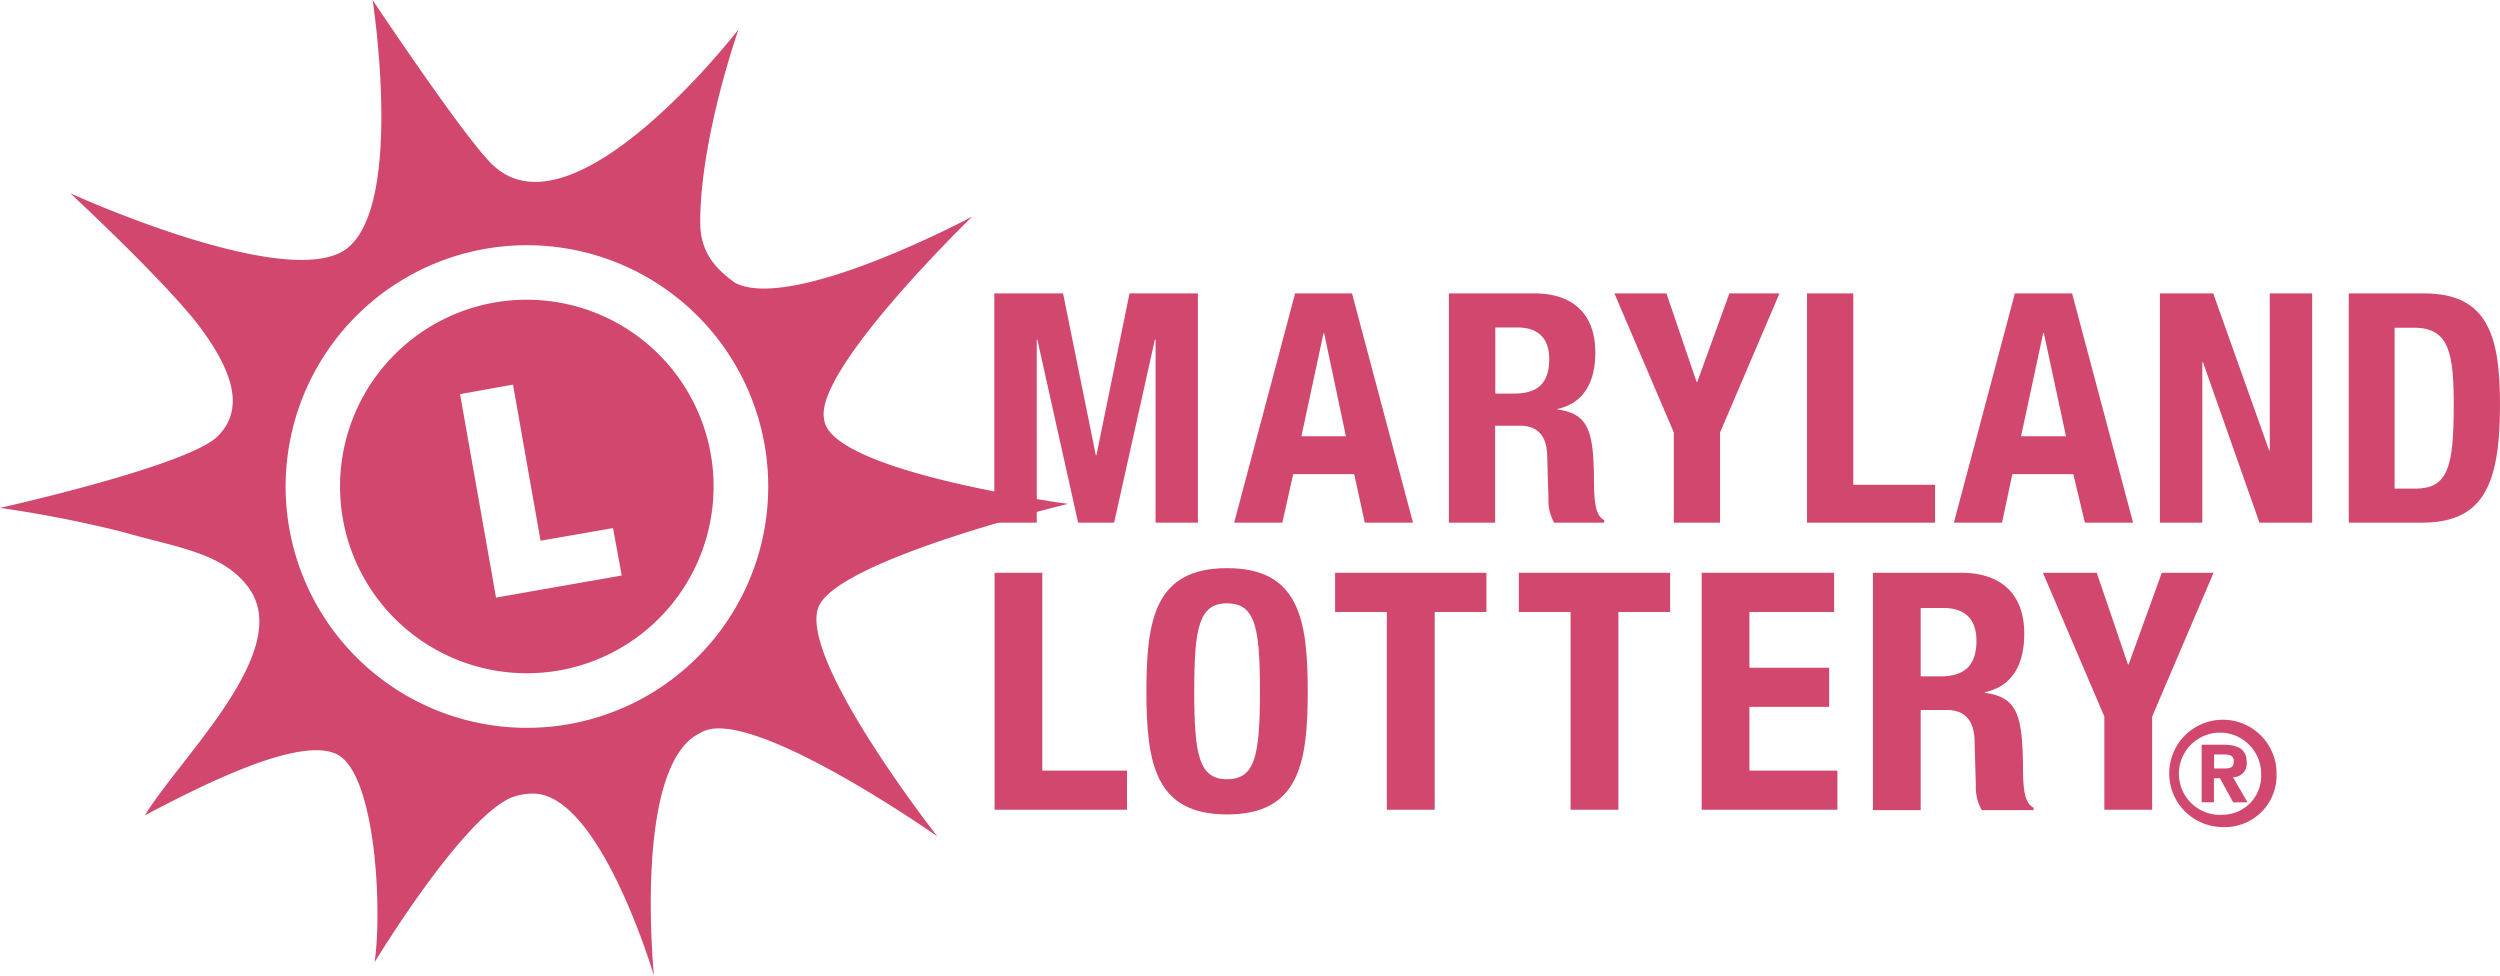
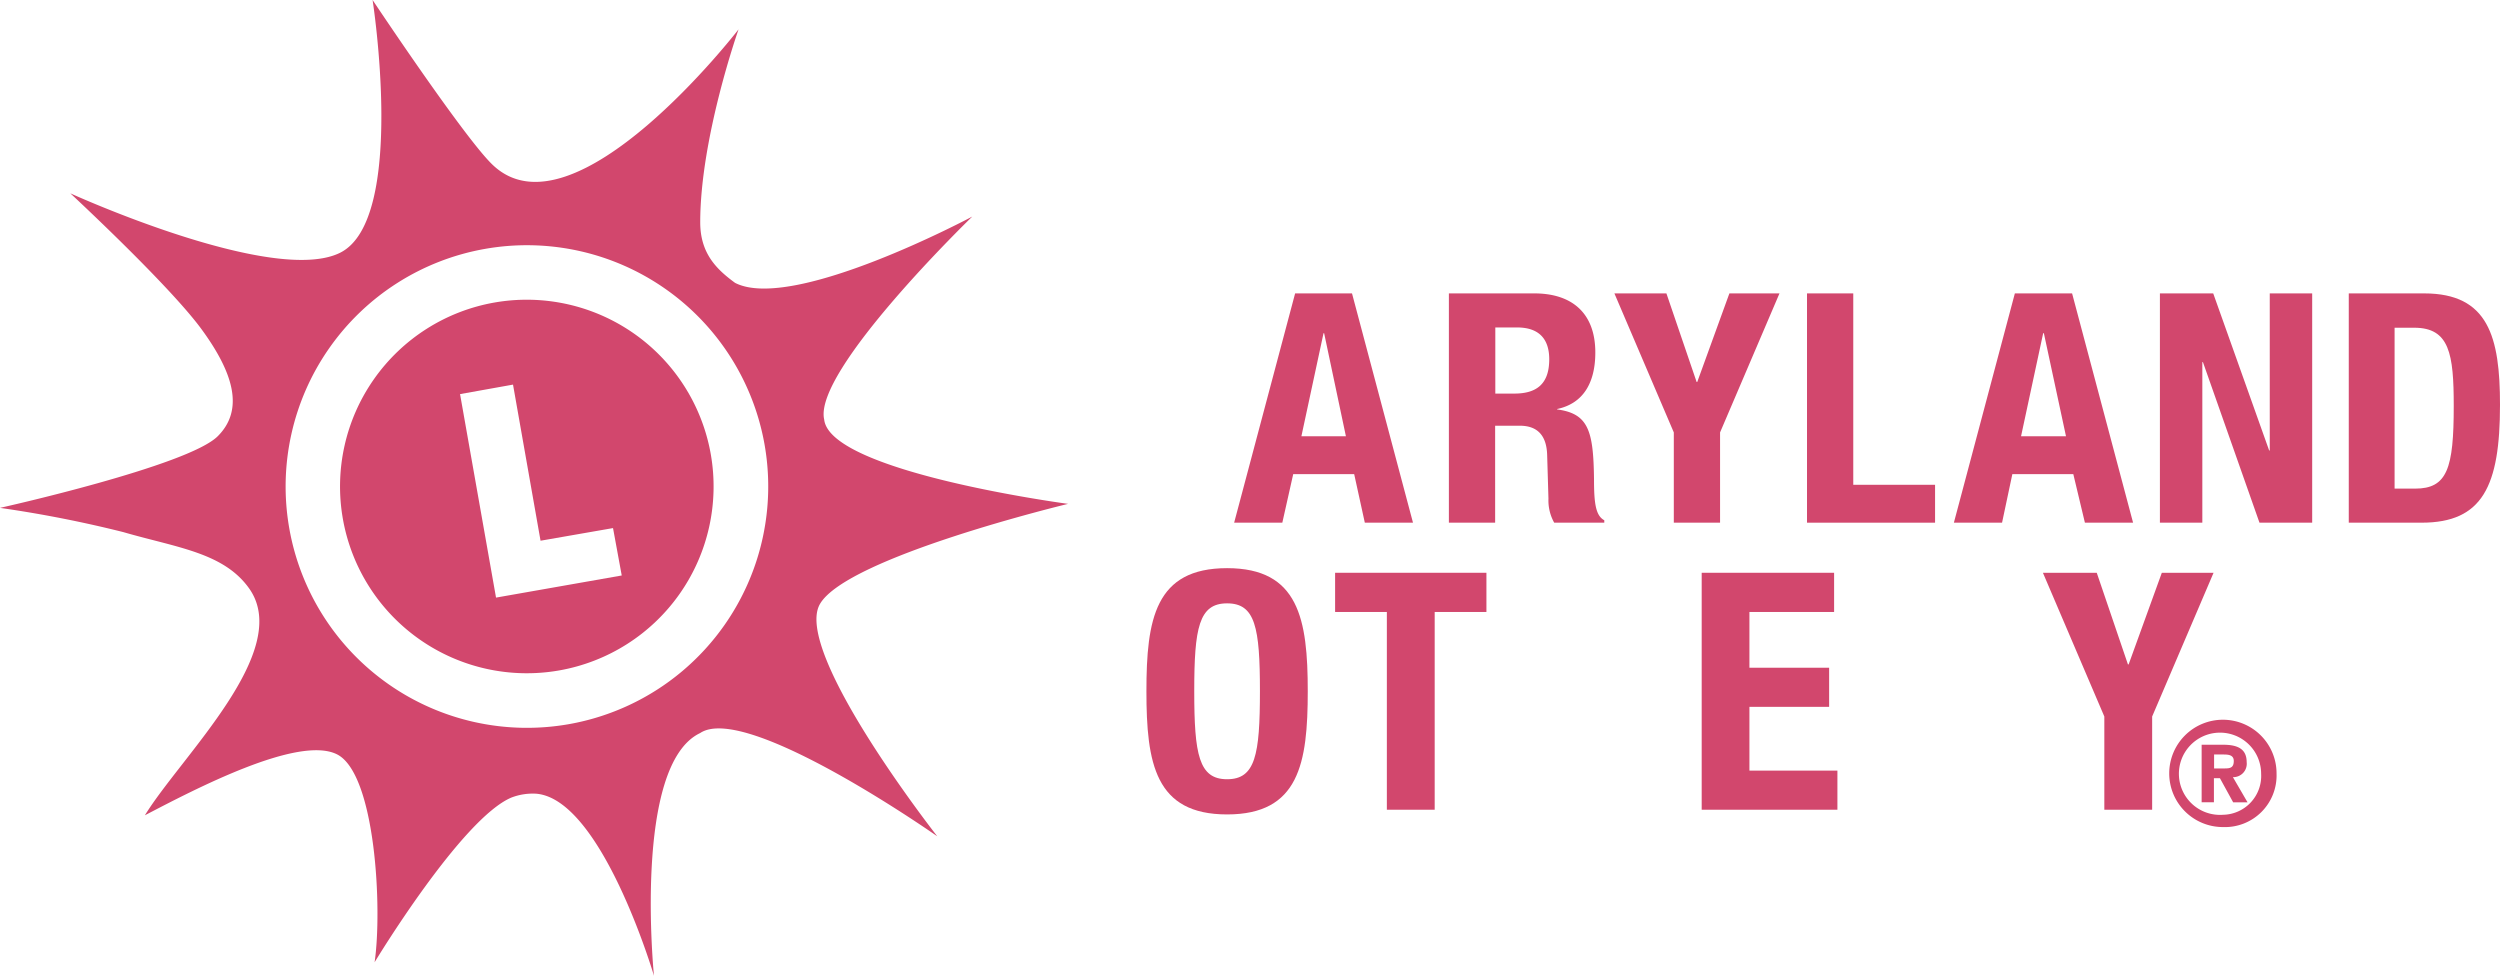
<svg xmlns="http://www.w3.org/2000/svg" viewBox="0 0 286.98 112.01">
  <defs>
    <style>.cls-1{fill:#d2476d;}</style>
  </defs>
  <title>PINK_LOGO</title>
  <g id="Layer_2" data-name="Layer 2">
    <g id="Layer_1-2" data-name="Layer 1">
      <path class="cls-1" d="M56.75,34.73a21.44,21.44,0,1,0,24.84,17.4A21.45,21.45,0,0,0,56.75,34.73Zm.19,33.87L52.81,45.24l6.08-1.09,3.16,17.92,8.32-1.45,1,5.44Z" />
      <path class="cls-1" d="M94.11,69.36c3.06-5.41,28.5-11.52,28.5-11.52s-27.33-3.63-28-9.68c-1.3-5.6,17-23.3,17-23.3S91,35.88,84.38,32.47c-2.09-1.53-4-3.35-4-6.95,0-9.71,4.4-22.15,4.4-22.15S65.88,27.87,56.54,18.91C53.32,15.85,42.77,0,42.77,0s3.92,25.15-3.7,29-31-6.81-31-6.81,11.33,10.5,15.07,15.61S28,47.07,25,50.07C21.6,53.49,0,58.3,0,58.3a138.54,138.54,0,0,1,14.15,2.78c6.16,1.79,11.56,2.35,14.48,6.51,5,7.16-7.8,19.18-12,26,5.75-3,17.61-9.22,22.05-7S43.9,104.39,43,110.46c0,0,10-16.55,15.74-18.92a6.84,6.84,0,0,1,2.8-.43c7.55.61,13.53,20.9,13.53,20.9s-2.45-24.19,5.3-27.86C85.67,80.59,107.59,96,107.59,96S91,74.85,94.11,69.36ZM65.29,83.13A27.7,27.7,0,1,1,87.76,51,27.71,27.71,0,0,1,65.29,83.13Z" />
-       <polygon class="cls-1" points="114.14 33.68 122.03 33.68 125.79 52.26 125.86 52.26 129.66 33.68 137.51 33.68 137.51 60 132.65 60 132.65 38.99 132.57 38.99 127.89 60 123.76 60 119.08 38.99 119.01 38.99 119.01 60 114.14 60 114.14 33.68 114.14 33.68" />
      <path class="cls-1" d="M149.34,50.08h5.16L152,38.25h-.07l-2.54,11.83Zm-.7-16.4h6.56l7,26.32h-5.53l-1.22-5.57h-7L147.2,60h-5.53l7-26.32Z" />
      <path class="cls-1" d="M171.63,45.18h2.21c2.55,0,4-1.1,4-3.94,0-2.44-1.29-3.65-3.68-3.65h-2.51v7.59Zm-5.31-11.5h9.81c4.35,0,7,2.29,7,6.78,0,3.5-1.4,5.86-4.38,6.49V47c3.61.48,4.16,2.47,4.23,8,0,2.77.19,4.2,1.18,4.72V60h-5.75a5.21,5.21,0,0,1-.66-2.76l-.15-5.05c-.07-2.07-1-3.32-3.13-3.32h-2.84V60h-5.31V33.68Z" />
      <polygon class="cls-1" points="191.29 33.68 194.76 43.85 194.83 43.85 198.52 33.68 204.27 33.68 197.45 49.64 197.45 60 192.14 60 192.14 49.64 185.32 33.68 191.29 33.68 191.29 33.68" />
      <polygon class="cls-1" points="207.43 60 207.43 33.68 212.74 33.68 212.74 55.65 222.13 55.65 222.13 60 207.43 60 207.43 60" />
      <path class="cls-1" d="M232,50.08h5.16l-2.54-11.83h-.08L232,50.08Zm-.7-16.4h6.56l7,26.32h-5.53L238,54.43h-7L229.82,60h-5.53l7-26.32Z" />
      <polygon class="cls-1" points="254.06 33.68 260.48 51.71 260.55 51.71 260.55 33.68 265.42 33.68 265.42 60 259.37 60 252.88 41.57 252.81 41.57 252.81 60 247.94 60 247.94 33.68 254.06 33.68 254.06 33.68" />
      <path class="cls-1" d="M274.88,56.09h2.36c3.69,0,4.43-2.32,4.43-9.47,0-6-.48-9-4.54-9h-2.25v18.5Zm-5.3-22.41h8.7c7.37,0,8.7,5,8.7,12.79,0,9.33-2,13.53-9,13.53h-8.36V33.68Z" />
      <path class="cls-1" d="M261.33,88.81a6.16,6.16,0,1,0-6.15,6.13,5.93,5.93,0,0,0,6.15-6.13Zm-7.17-.6v-1.6h1c.54,0,1.26,0,1.26.74s-.37.86-1,.86Zm0,1.12h.67l1.52,2.77H258l-1.68-2.89a1.54,1.54,0,0,0,1.58-1.72c0-1.5-1-2-2.7-2h-2.47v6.6h1.41V89.33Zm5.4-.52a4.46,4.46,0,0,1-4.38,4.72v0a4.72,4.72,0,1,1,4.38-4.7Z" />
-       <polygon class="cls-1" points="114.17 92.95 114.17 65.75 119.65 65.75 119.65 88.46 129.37 88.46 129.37 92.95 114.17 92.95 114.17 92.95" />
      <path class="cls-1" d="M140.86,89.45c3.24,0,3.77-2.78,3.77-10.1s-.53-10.09-3.77-10.09-3.77,2.82-3.77,10.09.53,10.1,3.77,10.1Zm0-24.23c8.23,0,9.26,5.86,9.26,14.13s-1,14.14-9.26,14.14-9.26-5.87-9.26-14.14,1-14.13,9.26-14.13Z" />
      <polygon class="cls-1" points="170.63 65.75 170.63 70.25 164.69 70.25 164.69 92.95 159.2 92.95 159.2 70.25 153.26 70.25 153.26 65.75 170.63 65.75 170.63 65.75" />
-       <polygon class="cls-1" points="191.72 65.75 191.72 70.25 185.78 70.25 185.78 92.95 180.29 92.95 180.29 70.25 174.35 70.25 174.35 65.75 191.72 65.75 191.72 65.75" />
      <polygon class="cls-1" points="210.54 65.75 210.54 70.25 200.82 70.25 200.82 76.65 209.97 76.65 209.97 81.14 200.82 81.14 200.82 88.46 210.92 88.46 210.92 92.95 195.34 92.95 195.34 65.75 210.54 65.75 210.54 65.75" />
-       <path class="cls-1" d="M220.48,77.64h2.29c2.63,0,4.11-1.15,4.11-4.08,0-2.51-1.33-3.77-3.81-3.77h-2.59v7.85ZM215,65.75h10.13c4.5,0,7.24,2.36,7.24,7,0,3.62-1.45,6.06-4.53,6.71v.07c3.73.5,4.3,2.56,4.38,8.31,0,2.86.19,4.34,1.22,4.88V93h-5.95a5.33,5.33,0,0,1-.68-2.85l-.15-5.22c-.08-2.14-1-3.43-3.24-3.43h-2.94V93H215V65.75Z" />
      <polygon class="cls-1" points="240.69 65.75 244.27 76.27 244.35 76.27 248.16 65.75 254.1 65.75 247.05 82.25 247.05 92.95 241.56 92.95 241.56 82.25 234.51 65.75 240.69 65.75 240.69 65.75" />
    </g>
  </g>
</svg>